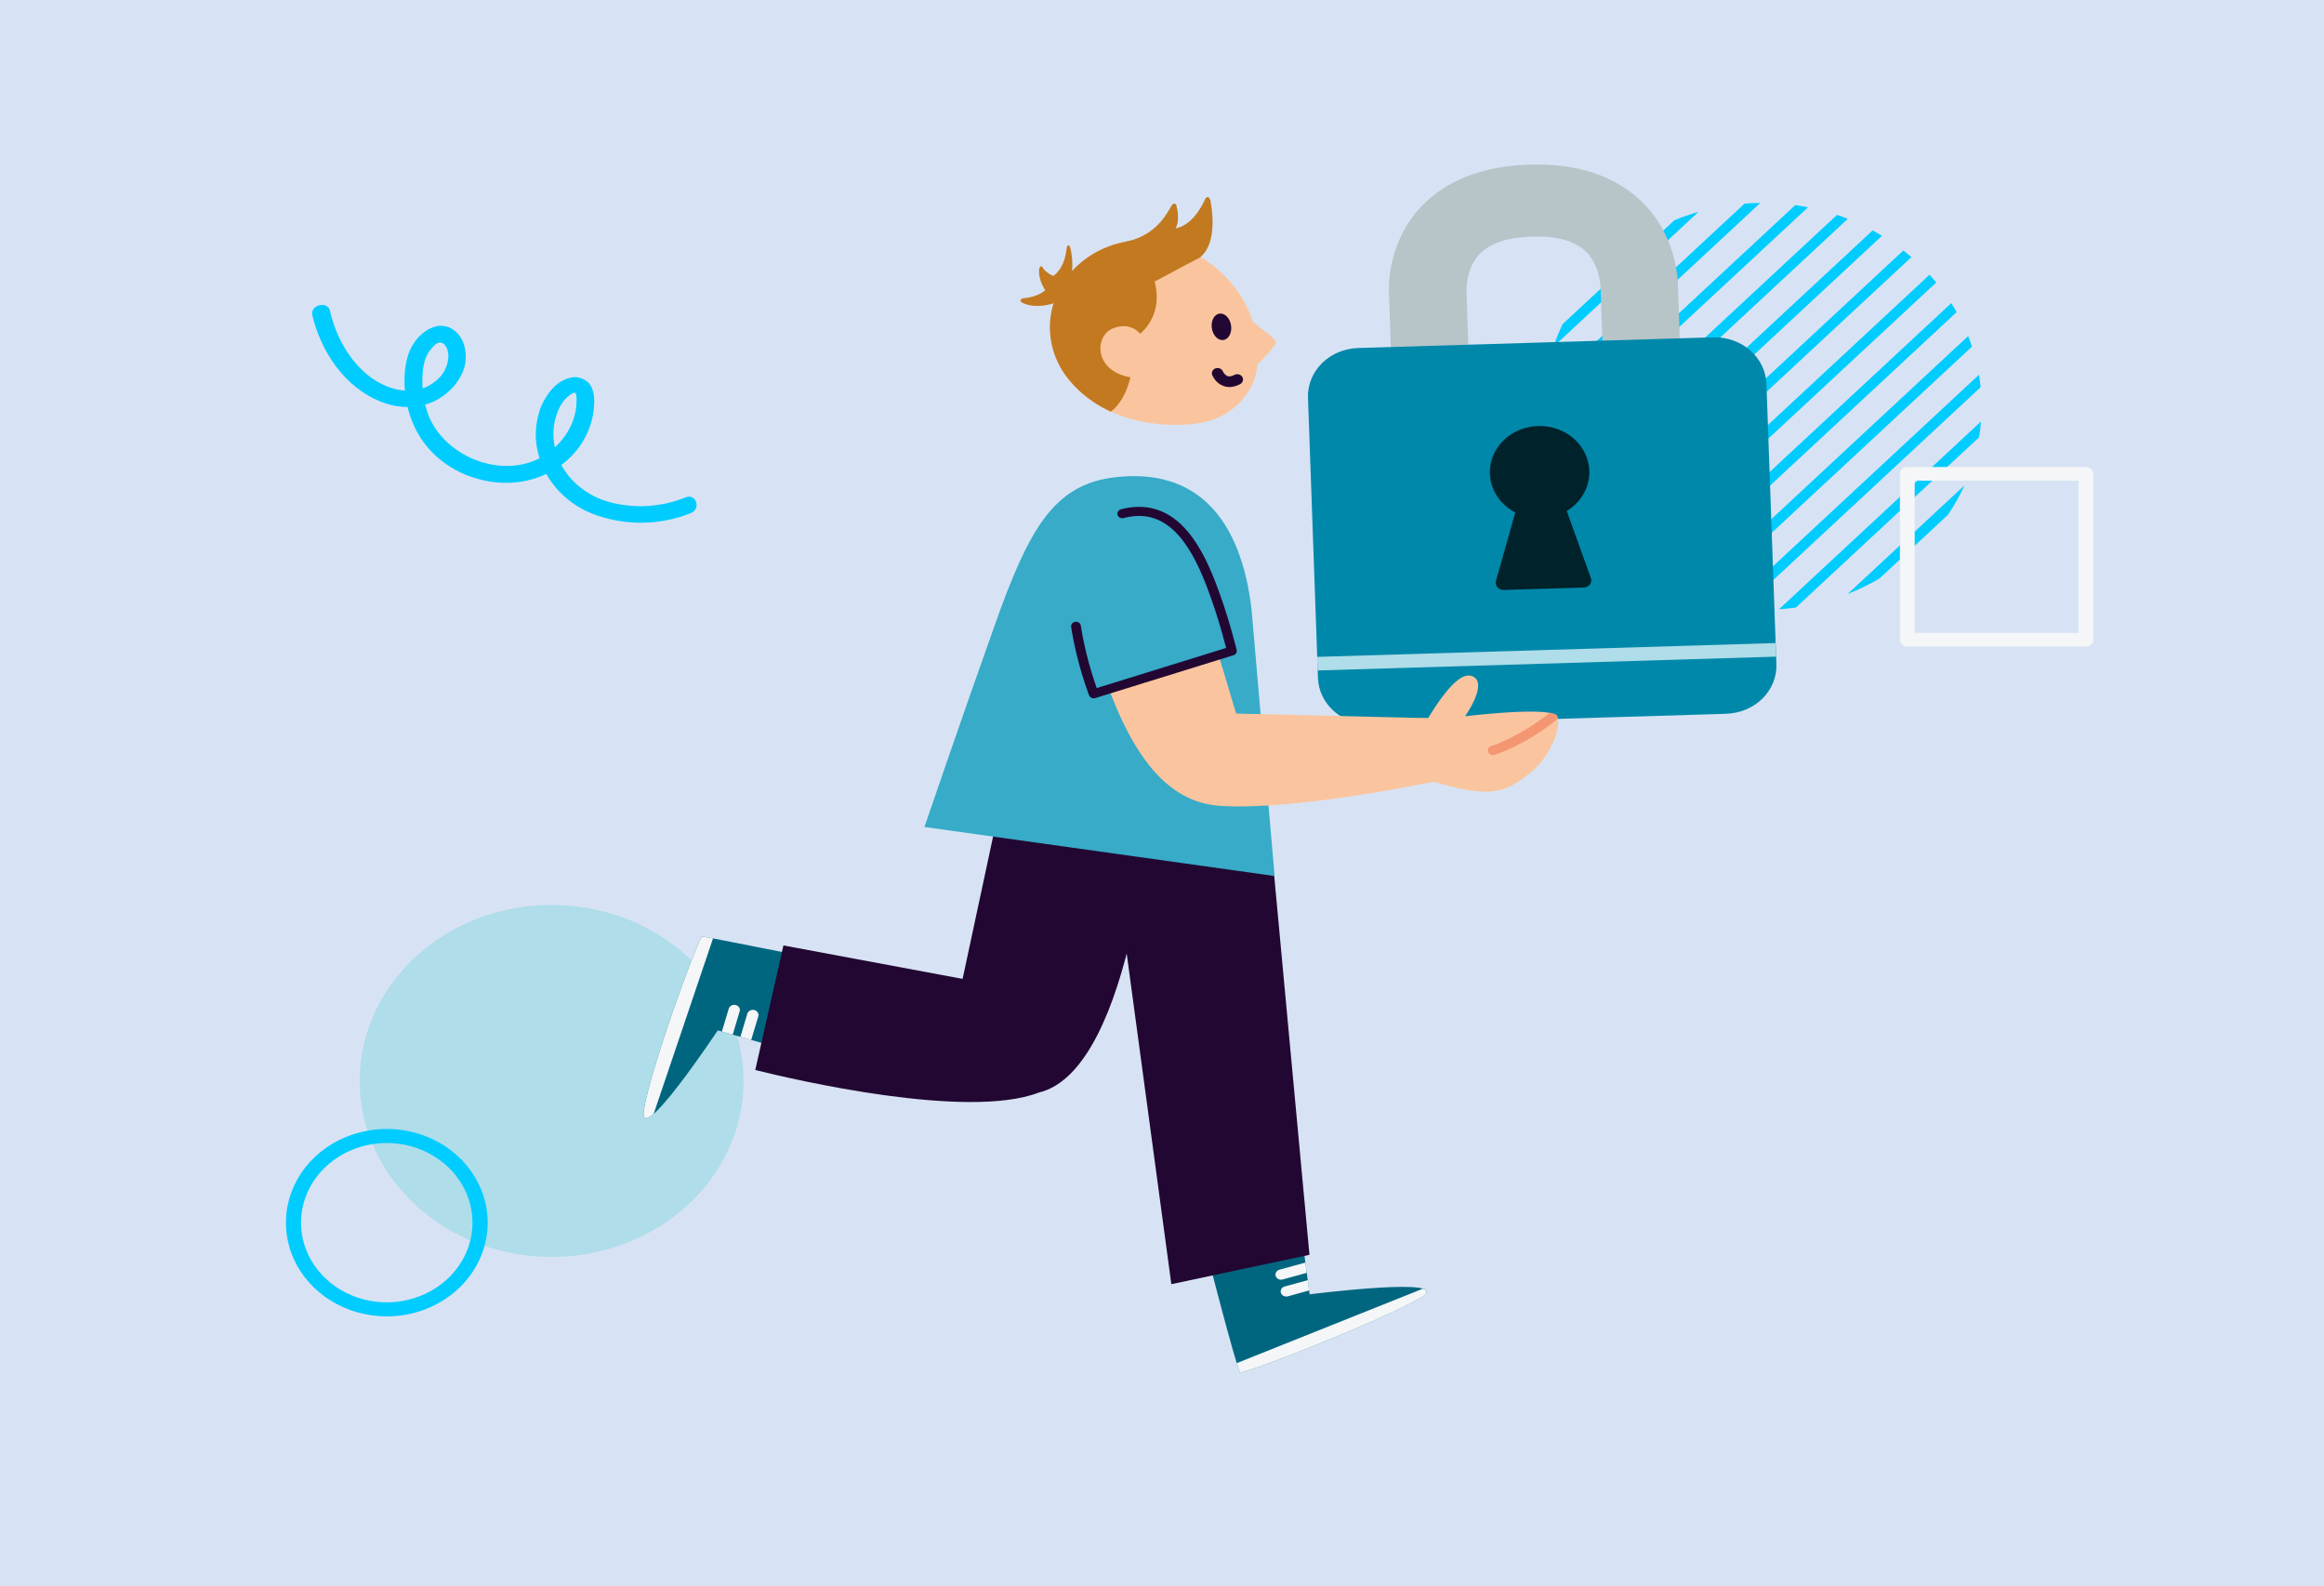
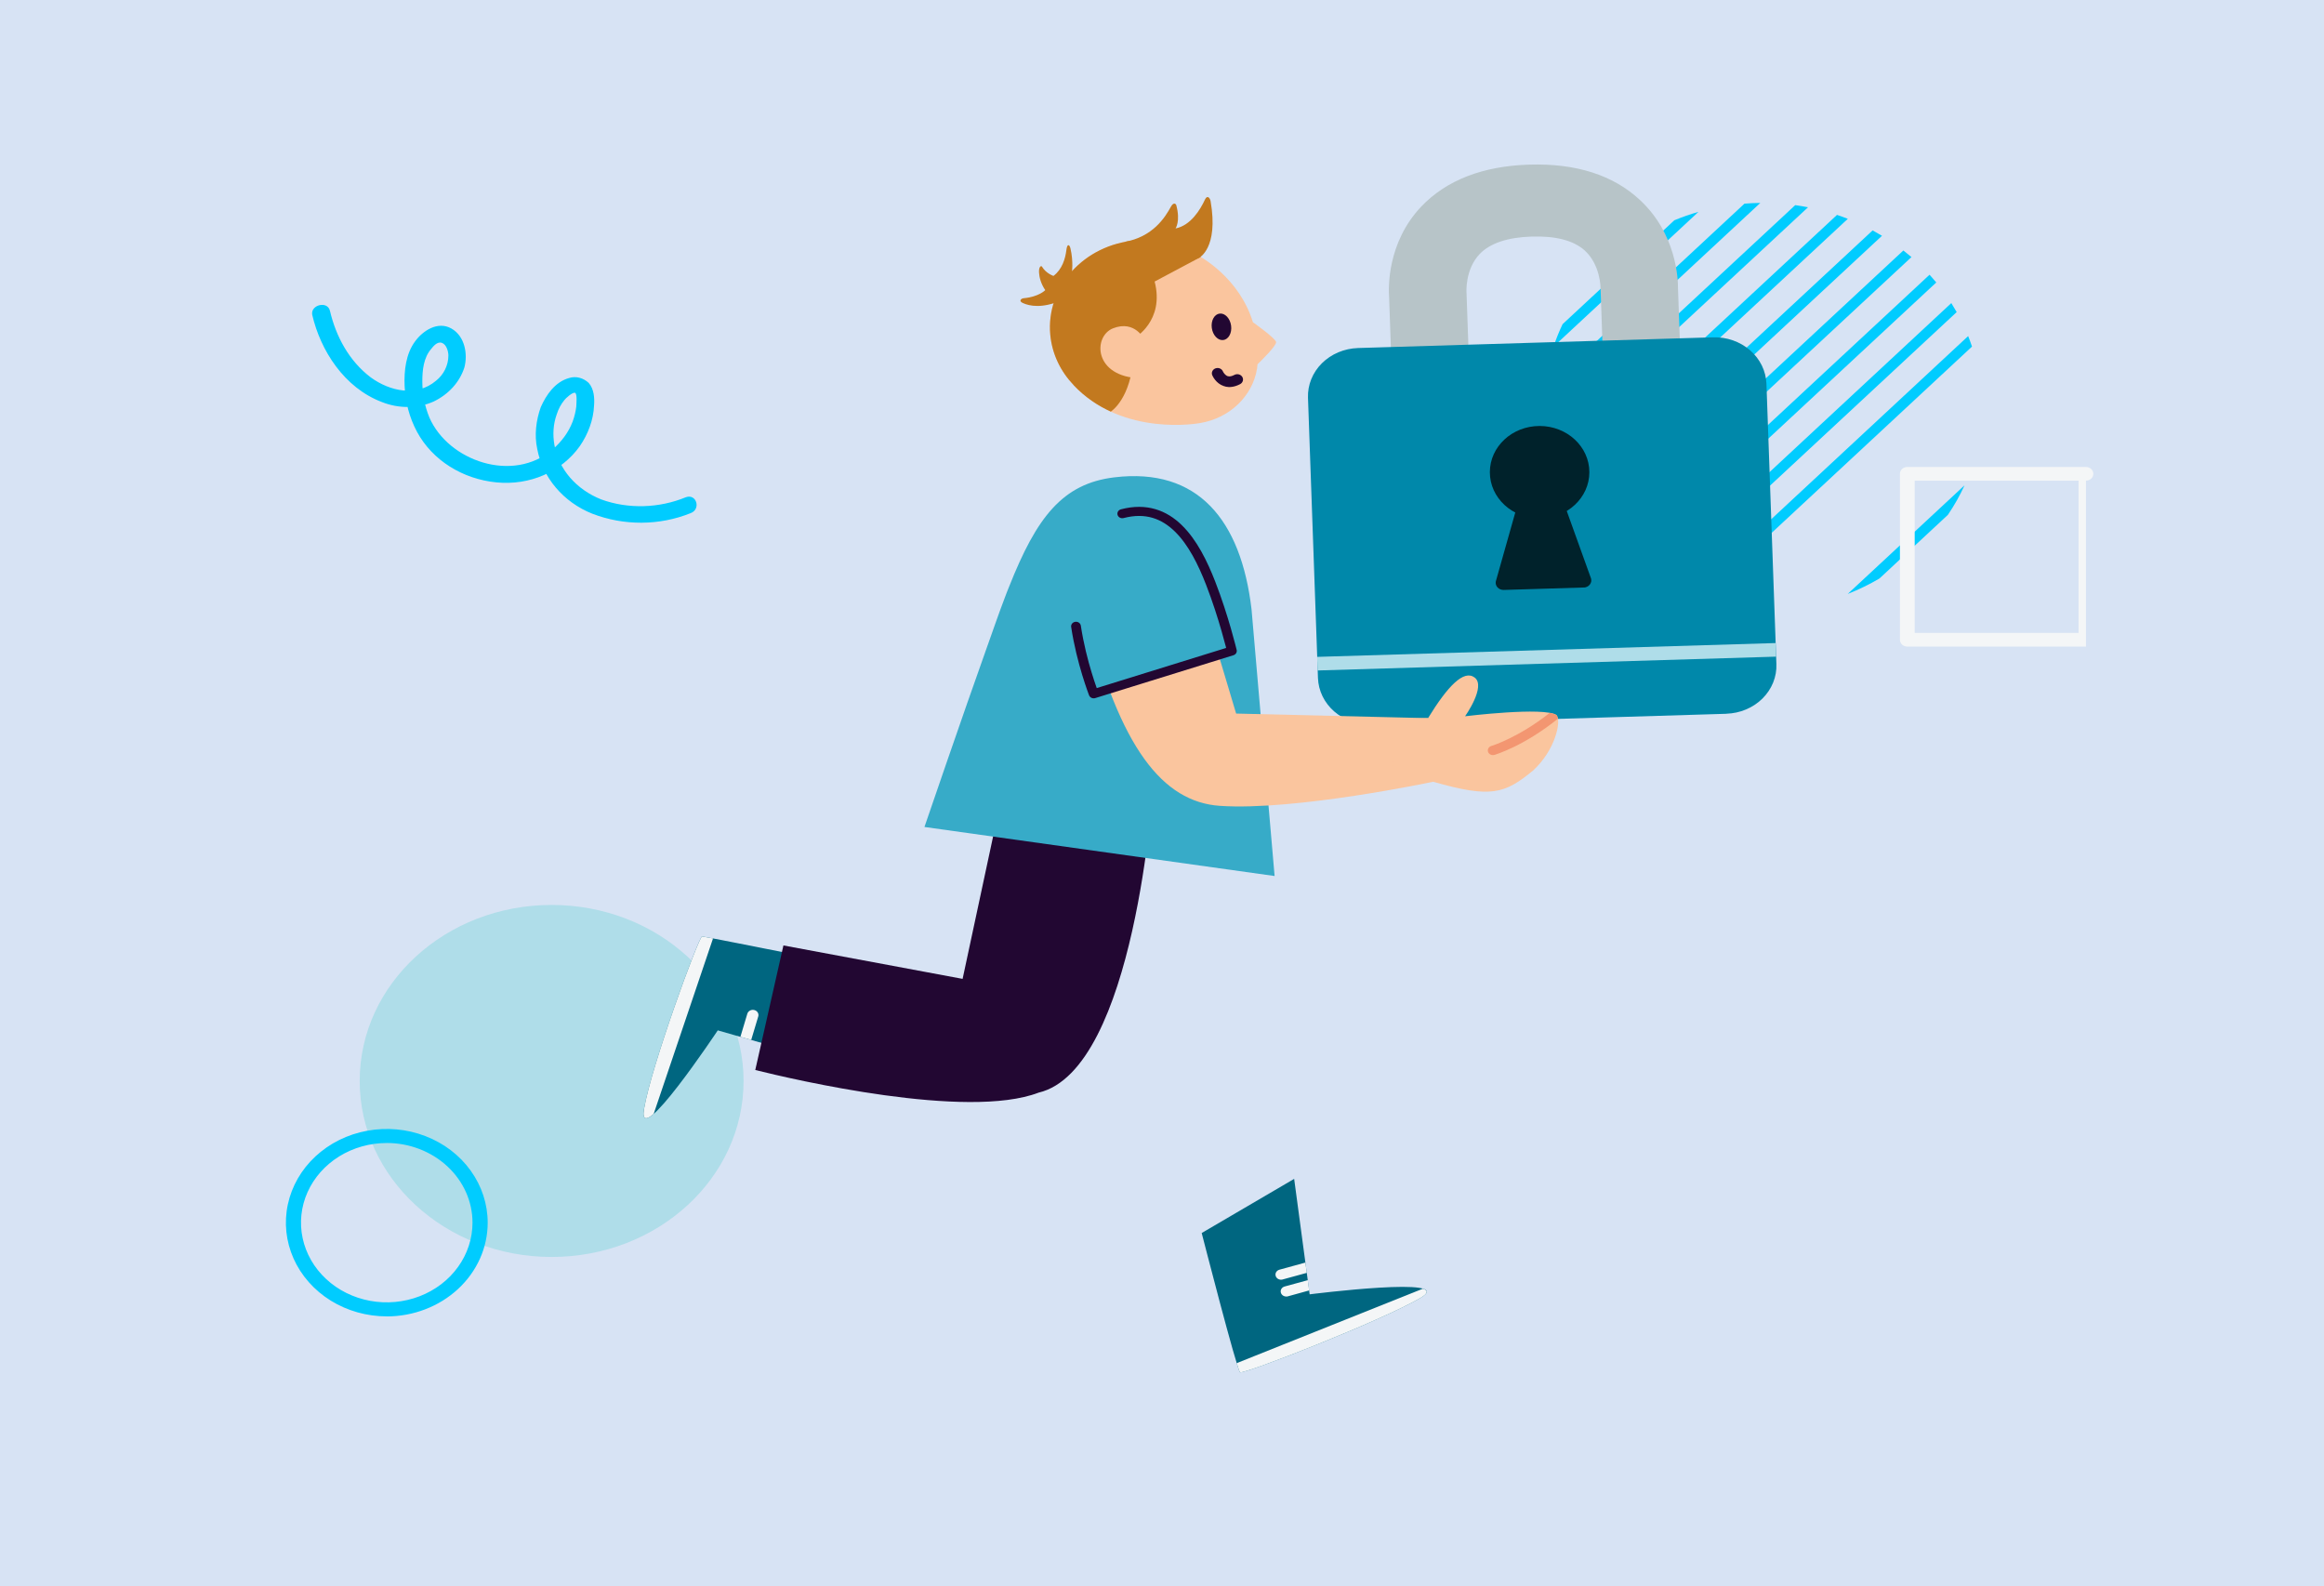
<svg xmlns="http://www.w3.org/2000/svg" xmlns:ns1="http://sodipodi.sourceforge.net/DTD/sodipodi-0.dtd" xmlns:ns2="http://www.inkscape.org/namespaces/inkscape" viewBox="0 0 148 101" fill="none" version="1.1" id="svg92" ns1:docname="messaging-digital-Home-Section-4-Authentication-Image.svg" ns2:version="1.0.1 (3bc2e813f5, 2020-09-07)">
  <defs id="defs96" />
  <g id="g166">
    <rect style="fill:#d7e3f4;stroke-width:1.101" id="rect100" width="164.428" height="104.262" x="-2.384" y="-1.384" />
    <path d="m 119.849,15.013 c -0.196,-0.118 -0.392,-0.231 -0.594,-0.341 l -19.049,17.71 c 0.119,0.188 0.24,0.373 0.367,0.555 l 19.276,-17.921 z" fill="#1bb0b0" id="path2" style="stroke-width:0.84;fill:#00ccff" />
    <path d="m 117.678,13.935 c -0.227,-0.09 -0.458,-0.173 -0.691,-0.251 L 99.145,30.27 c 0.085,0.217 0.174,0.433 0.268,0.644 L 117.674,13.935 Z" fill="#1bb0b0" id="path4" style="stroke-width:0.84;fill:#00ccff" />
    <path d="m 121.724,16.368 c -0.168,-0.144 -0.336,-0.283 -0.511,-0.419 l -19.631,18.253 c 0.146,0.162 0.295,0.321 0.451,0.477 L 121.727,16.371 Z" fill="#1bb0b0" id="path6" style="stroke-width:0.84;fill:#00ccff" />
    <path d="m 115.141,13.199 c -0.268,-0.052 -0.541,-0.098 -0.816,-0.136 L 98.476,27.798 c 0.04,0.254 0.09,0.508 0.146,0.757 z" fill="#1bb0b0" id="path8" style="stroke-width:0.84;fill:#00ccff" />
    <path d="M 111.093,12.968 98.372,24.794 c -0.028,0.309 -0.044,0.624 -0.05,0.939 l 13.78,-12.811 c -0.34,0.003 -0.675,0.02 -1.009,0.046 z" fill="#1bb0b0" id="path10" style="stroke-width:0.84;fill:#00ccff" />
    <path d="m 123.31,17.988 c -0.14,-0.168 -0.283,-0.332 -0.43,-0.494 L 103.24,35.753 c 0.174,0.136 0.352,0.272 0.532,0.399 l 19.538,-18.167 z" fill="#1bb0b0" id="path12" style="stroke-width:0.84;fill:#00ccff" />
-     <path d="m 126.134,24.656 c -0.029,-0.269 -0.063,-0.534 -0.106,-0.794 l -15.939,14.819 c 0.283,0.04 0.566,0.072 0.856,0.098 z" fill="#1bb0b0" id="path14" style="stroke-width:0.84;fill:#00ccff" />
    <path d="m 124.049,32.784 c 0.404,-0.595 0.759,-1.222 1.058,-1.878 l -7.439,6.915 c 0.707,-0.277 1.379,-0.607 2.02,-0.982 z" fill="#1bb0b0" id="path16" style="stroke-width:0.84;fill:#00ccff" />
-     <path d="m 126.038,27.841 c 0.052,-0.329 0.09,-0.664 0.118,-1.002 l -12.864,11.959 c 0.364,-0.026 0.722,-0.058 1.076,-0.11 z" fill="#1bb0b0" id="path18" style="stroke-width:0.84;fill:#00ccff" />
    <path d="m 125.34,21.4 -17.897,16.642 c 0.236,0.081 0.476,0.156 0.719,0.225 l 17.421,-16.197 c -0.075,-0.225 -0.156,-0.448 -0.243,-0.667 z" fill="#1bb0b0" id="path20" style="stroke-width:0.84;fill:#00ccff" />
    <path d="m 98.932,22.072 9.232,-8.582 c -0.526,0.15 -1.04,0.332 -1.537,0.537 l -7.116,6.615 c -0.22,0.462 -0.414,0.939 -0.575,1.43 z" fill="#1bb0b0" id="path22" style="stroke-width:0.84;fill:#00ccff" />
    <path d="m 124.609,19.875 c -0.109,-0.194 -0.225,-0.387 -0.343,-0.575 l -19.08,17.739 c 0.202,0.11 0.408,0.217 0.616,0.318 l 18.807,-17.485 z" fill="#1bb0b0" id="path24" style="stroke-width:0.84;fill:#00ccff" />
-     <path d="m 132.84,41.175 h -11.376 c -0.125,0 -0.243,-0.046 -0.333,-0.127 -0.087,-0.081 -0.137,-0.194 -0.137,-0.309 V 30.172 c 0,-0.116 0.05,-0.228 0.137,-0.309 0.087,-0.081 0.208,-0.127 0.333,-0.127 h 11.376 c 0.125,0 0.247,0.046 0.334,0.127 0.087,0.081 0.137,0.194 0.137,0.309 V 40.739 c 0,0.116 -0.05,0.225 -0.137,0.309 -0.087,0.081 -0.209,0.127 -0.334,0.127 z m -10.906,-0.872 h 10.437 v -9.694 h -10.437 z" fill="#f4f6f7" id="path26" style="stroke-width:0.84" />
+     <path d="m 132.84,41.175 h -11.376 c -0.125,0 -0.243,-0.046 -0.333,-0.127 -0.087,-0.081 -0.137,-0.194 -0.137,-0.309 V 30.172 c 0,-0.116 0.05,-0.228 0.137,-0.309 0.087,-0.081 0.208,-0.127 0.333,-0.127 h 11.376 c 0.125,0 0.247,0.046 0.334,0.127 0.087,0.081 0.137,0.194 0.137,0.309 c 0,0.116 -0.05,0.225 -0.137,0.309 -0.087,0.081 -0.209,0.127 -0.334,0.127 z m -10.906,-0.872 h 10.437 v -9.694 h -10.437 z" fill="#f4f6f7" id="path26" style="stroke-width:0.84" />
    <path d="m 35.13,80.042 c 6.751,0 12.223,-5.018 12.223,-11.208 0,-6.19 -5.472,-11.208 -12.223,-11.208 -6.751,0 -12.223,5.018 -12.223,11.208 0,6.19 5.472,11.208 12.223,11.208 z" fill="#f4f6f7" id="path28" style="stroke-width:0.84;fill:#afdde9" />
    <path d="m 21.015,19.802 c 0.377,1.609 1.208,3.183 2.602,4.235 1.208,0.875 2.904,1.259 4.146,0.211 0.489,-0.384 0.791,-0.979 0.791,-1.609 0,-0.246 -0.112,-0.699 -0.414,-0.806 -0.302,-0.107 -0.566,0.246 -0.679,0.384 -0.489,0.56 -0.566,1.363 -0.566,2.065 0,0.806 0.149,1.574 0.451,2.308 1.208,2.764 5.316,4.2 7.844,2.031 0.566,-0.491 1.018,-1.086 1.282,-1.785 0.112,-0.315 0.19,-0.63 0.227,-0.945 0,-0.139 0.075,-0.806 -0.075,-0.875 -0.149,-0.069 -0.604,0.349 -0.679,0.454 -0.227,0.28 -0.377,0.56 -0.489,0.91 -0.227,0.63 -0.265,1.294 -0.149,1.958 0.265,1.54 1.394,2.834 2.979,3.464 1.734,0.63 3.695,0.56 5.391,-0.139 0.679,-0.246 0.98,0.768 0.302,1.014 -1.998,0.806 -4.261,0.806 -6.259,0.035 -1.849,-0.734 -3.169,-2.308 -3.508,-4.128 -0.19,-0.875 -0.075,-1.82 0.227,-2.66 0.339,-0.768 0.906,-1.609 1.808,-1.854 0.451,-0.139 0.906,0 1.245,0.315 0.339,0.384 0.377,0.979 0.339,1.436 -0.037,0.91 -0.377,1.82 -0.906,2.588 -1.17,1.644 -3.206,2.519 -5.316,2.308 -2.148,-0.211 -4.071,-1.401 -5.052,-3.218 -0.489,-0.91 -0.753,-1.924 -0.791,-2.941 -0.037,-0.945 0.075,-2.031 0.678,-2.834 0.489,-0.664 1.432,-1.294 2.3,-0.806 0.868,0.491 1.055,1.644 0.828,2.484 -0.302,0.945 -1.018,1.716 -1.961,2.169 -1.018,0.454 -2.225,0.454 -3.281,0.035 -2.412,-0.91 -3.922,-3.29 -4.448,-5.564 -0.112,-0.63 0.98,-0.91 1.13,-0.246 z" fill="#d3d9de" id="path30" style="stroke-width:0.84;fill:#00ccff" />
    <path d="m 24.631,83.826 c -1.27,0 -2.512,-0.35 -3.57,-1.005 -1.055,-0.656 -1.88,-1.589 -2.366,-2.678 -0.486,-1.092 -0.613,-2.291 -0.364,-3.449 0.249,-1.158 0.859,-2.221 1.759,-3.056 0.9,-0.835 2.042,-1.404 3.29,-1.632 1.245,-0.231 2.537,-0.113 3.713,0.341 1.173,0.451 2.179,1.216 2.882,2.198 0.707,0.982 1.083,2.135 1.083,3.316 0,1.583 -0.679,3.099 -1.883,4.217 -1.205,1.118 -2.839,1.748 -4.541,1.751 z m 0,-11.04 c -1.08,0 -2.135,0.297 -3.035,0.855 -0.896,0.558 -1.597,1.349 -2.011,2.276 -0.414,0.927 -0.523,1.947 -0.311,2.932 0.212,0.985 0.731,1.889 1.494,2.597 0.763,0.711 1.737,1.193 2.795,1.389 1.058,0.196 2.157,0.095 3.156,-0.289 0.999,-0.384 1.852,-1.034 2.45,-1.869 0.601,-0.835 0.921,-1.814 0.921,-2.819 0,-1.346 -0.576,-2.634 -1.6,-3.585 -1.024,-0.95 -2.412,-1.488 -3.86,-1.488 z" fill="#d3d9de" id="path32" style="stroke-width:0.84;fill:#00ccff" />
    <path d="m 76.528,78.517 c 0,0 2.247,8.753 2.443,8.868 0.283,0.13 9.03,-3.293 11.485,-4.732 2.456,-1.439 -7.053,-0.231 -7.053,-0.231 l -0.987,-7.352" fill="#4358ad" id="path34" style="stroke-width:0.84;fill:#006680" />
    <path d="m 78.971,87.388 c 0.283,0.13 9.03,-3.293 11.485,-4.732 0.517,-0.303 0.501,-0.488 0.156,-0.592 l -11.856,4.74 c 0.109,0.349 0.184,0.566 0.215,0.583 z" fill="#f4f6f7" id="path36" style="stroke-width:0.84" />
    <path d="m 81.956,82.563 c 0.019,0 0.034,-0.006 0.053,-0.012 l 1.363,-0.376 -0.087,-0.656 -1.475,0.404 c -0.187,0.052 -0.293,0.231 -0.237,0.404 0.05,0.156 0.215,0.251 0.383,0.231 z" fill="#f4f6f7" id="path38" style="stroke-width:0.84" />
    <path d="m 81.625,81.489 c 0.019,0 0.034,-0.006 0.053,-0.012 l 1.541,-0.422 -0.087,-0.656 -1.653,0.454 c -0.187,0.052 -0.293,0.231 -0.237,0.404 0.05,0.156 0.215,0.251 0.383,0.231 z" fill="#f4f6f7" id="path40" style="stroke-width:0.84" />
-     <path d="m 72.852,53.322 8.295,2.461 2.244,24.123 -8.796,1.869 -3.243,-24.019 z" fill="#220732" id="path42" style="stroke-width:0.84" />
    <path d="m 41.016,70.611 c 0.473,-2.779 3.486,-10.968 3.695,-10.98 0.072,-0.003 3.539,0.679 6.891,1.346 l -1.715,5.832 -4.177,-1.196 c 0,0 -5.17,7.776 -4.697,4.997 z" fill="#4358ad" id="path44" style="stroke-width:0.84;fill:#006680" />
    <path d="m 41.016,70.611 c 0.473,-2.779 3.486,-10.968 3.695,-10.98 0.019,0 0.274,0.046 0.697,0.127 l -3.779,11.173 c -0.467,0.407 -0.741,0.416 -0.613,-0.321 z" fill="#f4f6f7" id="path46" style="stroke-width:0.84" />
-     <path d="m 47.102,64.409 -0.442,1.476 -0.688,-0.196 0.439,-1.459 c 0.006,-0.017 0.012,-0.032 0.019,-0.046 0.072,-0.147 0.252,-0.231 0.426,-0.185 0.193,0.049 0.305,0.234 0.249,0.413 z" fill="#f4f6f7" id="path48" style="stroke-width:0.84" />
    <path d="m 48.287,64.729 -0.448,1.493 -0.688,-0.196 0.442,-1.476 c 0.006,-0.017 0.012,-0.032 0.019,-0.046 0.072,-0.147 0.252,-0.231 0.426,-0.185 0.193,0.049 0.305,0.234 0.249,0.413 z" fill="#f4f6f7" id="path50" style="stroke-width:0.84" />
    <path d="m 74.091,50.049 -10.262,0.485 -2.527,11.8 -11.411,-2.129 -1.793,7.932 c 2.425,0.604 13.474,3.192 18.044,1.441 6.163,-1.453 7.299,-19.516 7.299,-19.516" fill="#220732" id="path52" style="stroke-width:0.84" />
    <path d="m 62.91,41.054 c 0.165,-0.471 0.336,-0.95 0.507,-1.433 0.196,-0.552 0.386,-1.075 0.576,-1.571 0.022,-0.061 0.209,-0.555 0.28,-0.716 1.74,-4.385 3.383,-6.54 6.698,-6.938 5.313,-0.638 8.059,2.712 8.731,8.403 l 1.469,16.985 -22.299,-3.123 c 0,0 2.453,-7.175 4.037,-11.607 z" fill="#be0155" id="path54" style="stroke-width:0.84;fill:#37abc8" />
    <path d="m 107.124,25.796 -4.934,0.147 -0.261,-7.603 c 0,0 0,-1.47 -1.005,-2.386 -0.701,-0.635 -1.83,-0.936 -3.365,-0.89 -1.534,0.046 -2.652,0.416 -3.315,1.098 -0.956,0.985 -0.853,2.461 -0.853,2.476 l 0.006,0.072 v 0.046 l 0.261,7.444 -4.933,0.147 -0.261,-7.392 c -0.047,-0.624 -0.134,-3.495 2.045,-5.8 1.603,-1.681 3.916,-2.582 6.888,-2.672 2.973,-0.09 5.344,0.667 7.047,2.259 2.319,2.164 2.425,5.023 2.418,5.668 l 0.261,7.389 z" fill="#aeb5bd" id="path56" style="stroke-width:0.84;fill:#b7c4c8" />
    <path d="M 109.941,45.453 87.331,46.135 C 86.457,46.161 85.61,45.863 84.972,45.309 84.334,44.754 83.96,43.986 83.932,43.174 L 83.297,25.322 c -0.028,-0.812 0.293,-1.6 0.887,-2.192 0.598,-0.592 1.423,-0.939 2.297,-0.968 l 22.61,-0.682 c 0.433,-0.014 0.862,0.052 1.267,0.194 0.404,0.142 0.775,0.355 1.092,0.63 0.315,0.274 0.57,0.604 0.75,0.971 0.178,0.367 0.277,0.76 0.293,1.161 l 0.634,17.852 c 0.016,0.402 -0.056,0.803 -0.208,1.179 -0.153,0.376 -0.383,0.719 -0.679,1.014 -0.295,0.295 -0.65,0.529 -1.046,0.696 -0.395,0.168 -0.818,0.257 -1.251,0.272 z" fill="#71458c" id="path58" style="stroke-width:0.84;fill:#0088aa" />
    <path d="m 113.076,40.949 -29.196,0.88 0.03,0.866 29.197,-0.88 z" fill="#cbb6d9" id="path60" style="stroke-width:0.84;fill:#afdde9" />
    <path d="m 98.048,33.014 c 1.75,0 3.168,-1.317 3.168,-2.944 0,-1.626 -1.419,-2.944 -3.168,-2.944 -1.749,0 -3.169,1.317 -3.169,2.944 0,1.626 1.419,2.944 3.169,2.944 z" fill="#220732" id="path62" style="stroke-width:0.84;fill:#00222b" />
    <path d="m 100.862,37.411 -5.101,0.156 c -0.075,0 -0.146,-0.012 -0.215,-0.038 -0.069,-0.029 -0.128,-0.069 -0.177,-0.121 -0.047,-0.052 -0.084,-0.113 -0.103,-0.179 -0.019,-0.066 -0.022,-0.136 -0.009,-0.202 l 1.886,-6.679 c 0.022,-0.101 0.078,-0.196 0.165,-0.263 0.084,-0.066 0.193,-0.107 0.305,-0.11 l 0.859,-0.029 c 0.112,-0.003 0.225,0.029 0.312,0.092 0.09,0.063 0.155,0.153 0.183,0.254 l 2.357,6.551 c 0.018,0.066 0.018,0.136 0.007,0.202 -0.016,0.066 -0.047,0.13 -0.091,0.185 -0.044,0.055 -0.102,0.101 -0.167,0.133 -0.065,0.032 -0.138,0.049 -0.212,0.052 z" fill="#220732" id="path64" style="stroke-width:0.84;fill:#00222b" />
    <path d="m 76.306,37.368 2.415,8.071 12.22,0.292 0.324,4.05 c 0,0 -8.781,1.866 -13.583,1.534 -3.623,-0.251 -6.371,-3.663 -8.497,-12.184" fill="#fac59e" id="path66" style="stroke-width:0.84" />
    <path d="m 78.448,41.455 c 0,0 -0.514,-2.158 -1.354,-4.316 -1.008,-2.6 -2.59,-5.223 -5.628,-4.423 -5.724,1.511 -1.824,11.468 -1.824,11.468 l 8.802,-2.73 z" fill="#be0155" id="path68" style="stroke-width:0.84;fill:#37abc8" />
    <path fill-rule="evenodd" clip-rule="evenodd" d="m 75.27,33.451 c 0.948,0.926 1.613,2.28 2.12,3.587 0.424,1.089 0.765,2.176 1,2.99 0.117,0.407 0.209,0.747 0.27,0.985 0.031,0.119 0.055,0.213 0.07,0.277 0.008,0.032 0.014,0.057 0.018,0.073 l 0.005,0.019 0.002,0.006 8.6e-5,3.24e-4 c 0,8e-5 0,2.42e-4 -0.304,0.063 l 0.304,-0.063 c 0.034,0.144 -0.054,0.29 -0.205,0.336 l -8.802,2.73 c -0.16,0.05 -0.333,-0.028 -0.391,-0.175 l 0.292,-0.099 c -0.292,0.099 -0.292,0.099 -0.292,0.099 l -6.96e-4,-0.002 -0.002,-0.005 -0.007,-0.018 c -0.006,-0.016 -0.015,-0.039 -0.026,-0.069 -0.022,-0.06 -0.055,-0.148 -0.094,-0.26 -0.079,-0.225 -0.189,-0.548 -0.309,-0.944 -0.24,-0.792 -0.526,-1.88 -0.704,-3.059 -0.024,-0.158 0.095,-0.304 0.265,-0.326 0.17,-0.022 0.328,0.088 0.351,0.246 0.173,1.146 0.451,2.207 0.687,2.983 0.117,0.388 0.224,0.703 0.301,0.921 0.009,0.025 0.017,0.048 0.025,0.07 l 8.241,-2.556 c -0.009,-0.034 -0.018,-0.072 -0.029,-0.113 -0.061,-0.234 -0.151,-0.569 -0.267,-0.971 -0.232,-0.805 -0.568,-1.875 -0.984,-2.944 l -8.7e-5,-3.24e-4 c -0.502,-1.293 -1.131,-2.55 -1.986,-3.385 -0.424,-0.414 -0.894,-0.716 -1.424,-0.872 -0.527,-0.155 -1.133,-0.171 -1.84,0.015 -0.165,0.044 -0.338,-0.046 -0.384,-0.199 -0.047,-0.153 0.049,-0.313 0.214,-0.357 0.812,-0.214 1.543,-0.202 2.198,-0.009 0.653,0.192 1.21,0.558 1.687,1.025 z" fill="#220732" id="path70" style="stroke-width:0.84" />
    <path d="m 91.266,49.78 c 3.695,1.063 4.563,0.763 6.356,-0.705 1.438,-1.314 1.818,-3.16 1.507,-3.536 -0.791,-0.546 -5.827,0.072 -5.827,0.072 0,0 1.354,-1.909 0.607,-2.467 -0.688,-0.514 -1.706,0.532 -2.966,2.585 l -2.353,0.072 0.14,4.027 2.537,-0.046 z" fill="#fac59e" id="path72" style="stroke-width:0.84" />
    <path d="m 99.128,45.54 c -0.09,-0.063 -0.242,-0.11 -0.436,-0.144 -2.01,1.589 -3.697,2.1 -3.716,2.106 -0.171,0.049 -0.265,0.217 -0.212,0.376 0.044,0.13 0.177,0.214 0.317,0.208 0.028,0 0.056,-0.006 0.087,-0.014 0.081,-0.023 1.886,-0.566 4.043,-2.302 -0.016,-0.098 -0.044,-0.179 -0.087,-0.231 z" fill="#f39671" id="path74" style="stroke-width:0.84" />
    <path d="m 66.885,21.316 c -0.283,-3.056 2.16,-5.746 5.453,-6.008 1.217,-0.095 2.378,0.153 3.374,0.659 0.853,0.352 3.225,1.777 4.078,4.553 0.031,0.02 1.432,1.017 1.475,1.259 0.044,0.228 -1.012,1.254 -1.183,1.418 -0.006,0.081 -0.012,0.159 -0.025,0.237 0,0.014 0,0.026 0,0.04 l -0.006,0.006 c -0.283,1.733 -1.727,3.146 -3.629,3.461 0,0 -4.881,0.921 -8.046,-2.409 v -0.006 c -0.822,-0.864 -1.373,-1.97 -1.488,-3.209 z" fill="#fac59e" id="path76" style="stroke-width:0.84" />
    <path d="m 76.468,16.361 c -0.302,-0.185 -0.566,-0.318 -0.756,-0.396 -0.996,-0.503 -2.157,-0.754 -3.374,-0.656 -3.293,0.263 -5.733,2.952 -5.453,6.008 0.115,1.239 0.663,2.346 1.491,3.209 v 0.006 c 0.722,0.763 1.538,1.303 2.366,1.681 0.433,-0.318 1.559,-1.456 1.488,-4.677 0,0 1.955,-1.089 1.301,-3.608 l 2.938,-1.563 z" fill="#c2791f" id="path78" style="stroke-width:0.84" />
    <path d="m 76.351,16.422 c 0,0 1.267,-0.595 0.744,-3.614 -0.037,-0.208 -0.215,-0.413 -0.361,-0.095 -0.296,0.641 -0.906,1.644 -1.871,1.834 0,0 0.321,-0.448 0.05,-1.47 -0.031,-0.121 -0.187,-0.199 -0.339,0.075 -0.386,0.711 -1.167,1.938 -2.979,2.256 l 4.756,1.014 z" fill="#c2791f" id="path80" style="stroke-width:0.84" />
    <path d="m 68.261,17.402 c 0,0 0.109,-0.745 -0.093,-1.592 -0.056,-0.228 -0.202,-0.341 -0.258,0.116 -0.065,0.54 -0.265,1.225 -0.822,1.644 0,0 -0.473,-0.153 -0.735,-0.595 -0.044,-0.075 -0.205,-0.003 -0.184,0.376 0.019,0.306 0.112,0.702 0.395,1.124 0,0 -0.392,0.425 -1.385,0.517 -0.14,0.014 -0.33,0.17 -0.044,0.303 0.433,0.199 1.22,0.352 2.434,-0.153 z" fill="#c2791f" id="path82" style="stroke-width:0.84" />
    <path d="m 72.887,21.636 c 0,0 -0.595,-1.28 -2.001,-0.731 -1.289,0.503 -1.261,3.108 1.762,3.186" fill="#fac59e" id="path84" style="stroke-width:0.84" />
    <path d="m 77.898,21.654 c 0.339,-0.039 0.565,-0.448 0.503,-0.913 -0.062,-0.466 -0.387,-0.811 -0.727,-0.773 -0.339,0.039 -0.565,0.448 -0.503,0.913 0.062,0.466 0.387,0.811 0.727,0.773 z" fill="#220732" id="path86" style="stroke-width:0.84" />
    <path d="m 77.542,23.771 c 0,0 0.358,0.864 1.254,0.393 z" fill="#ffffff" id="path88" style="stroke-width:0.84" />
    <path d="m 78.053,24.617 c -0.044,-0.009 -0.081,-0.02 -0.118,-0.032 -0.504,-0.168 -0.713,-0.641 -0.735,-0.693 -0.072,-0.173 0.022,-0.37 0.209,-0.436 0.187,-0.066 0.395,0.02 0.47,0.194 0.028,0.066 0.14,0.248 0.305,0.303 0.118,0.038 0.258,0.009 0.43,-0.081 0.174,-0.092 0.398,-0.035 0.498,0.127 0.1,0.162 0.037,0.37 -0.137,0.462 -0.383,0.202 -0.697,0.208 -0.921,0.162 z" fill="#220732" id="path90" style="stroke-width:0.84" />
  </g>
</svg>